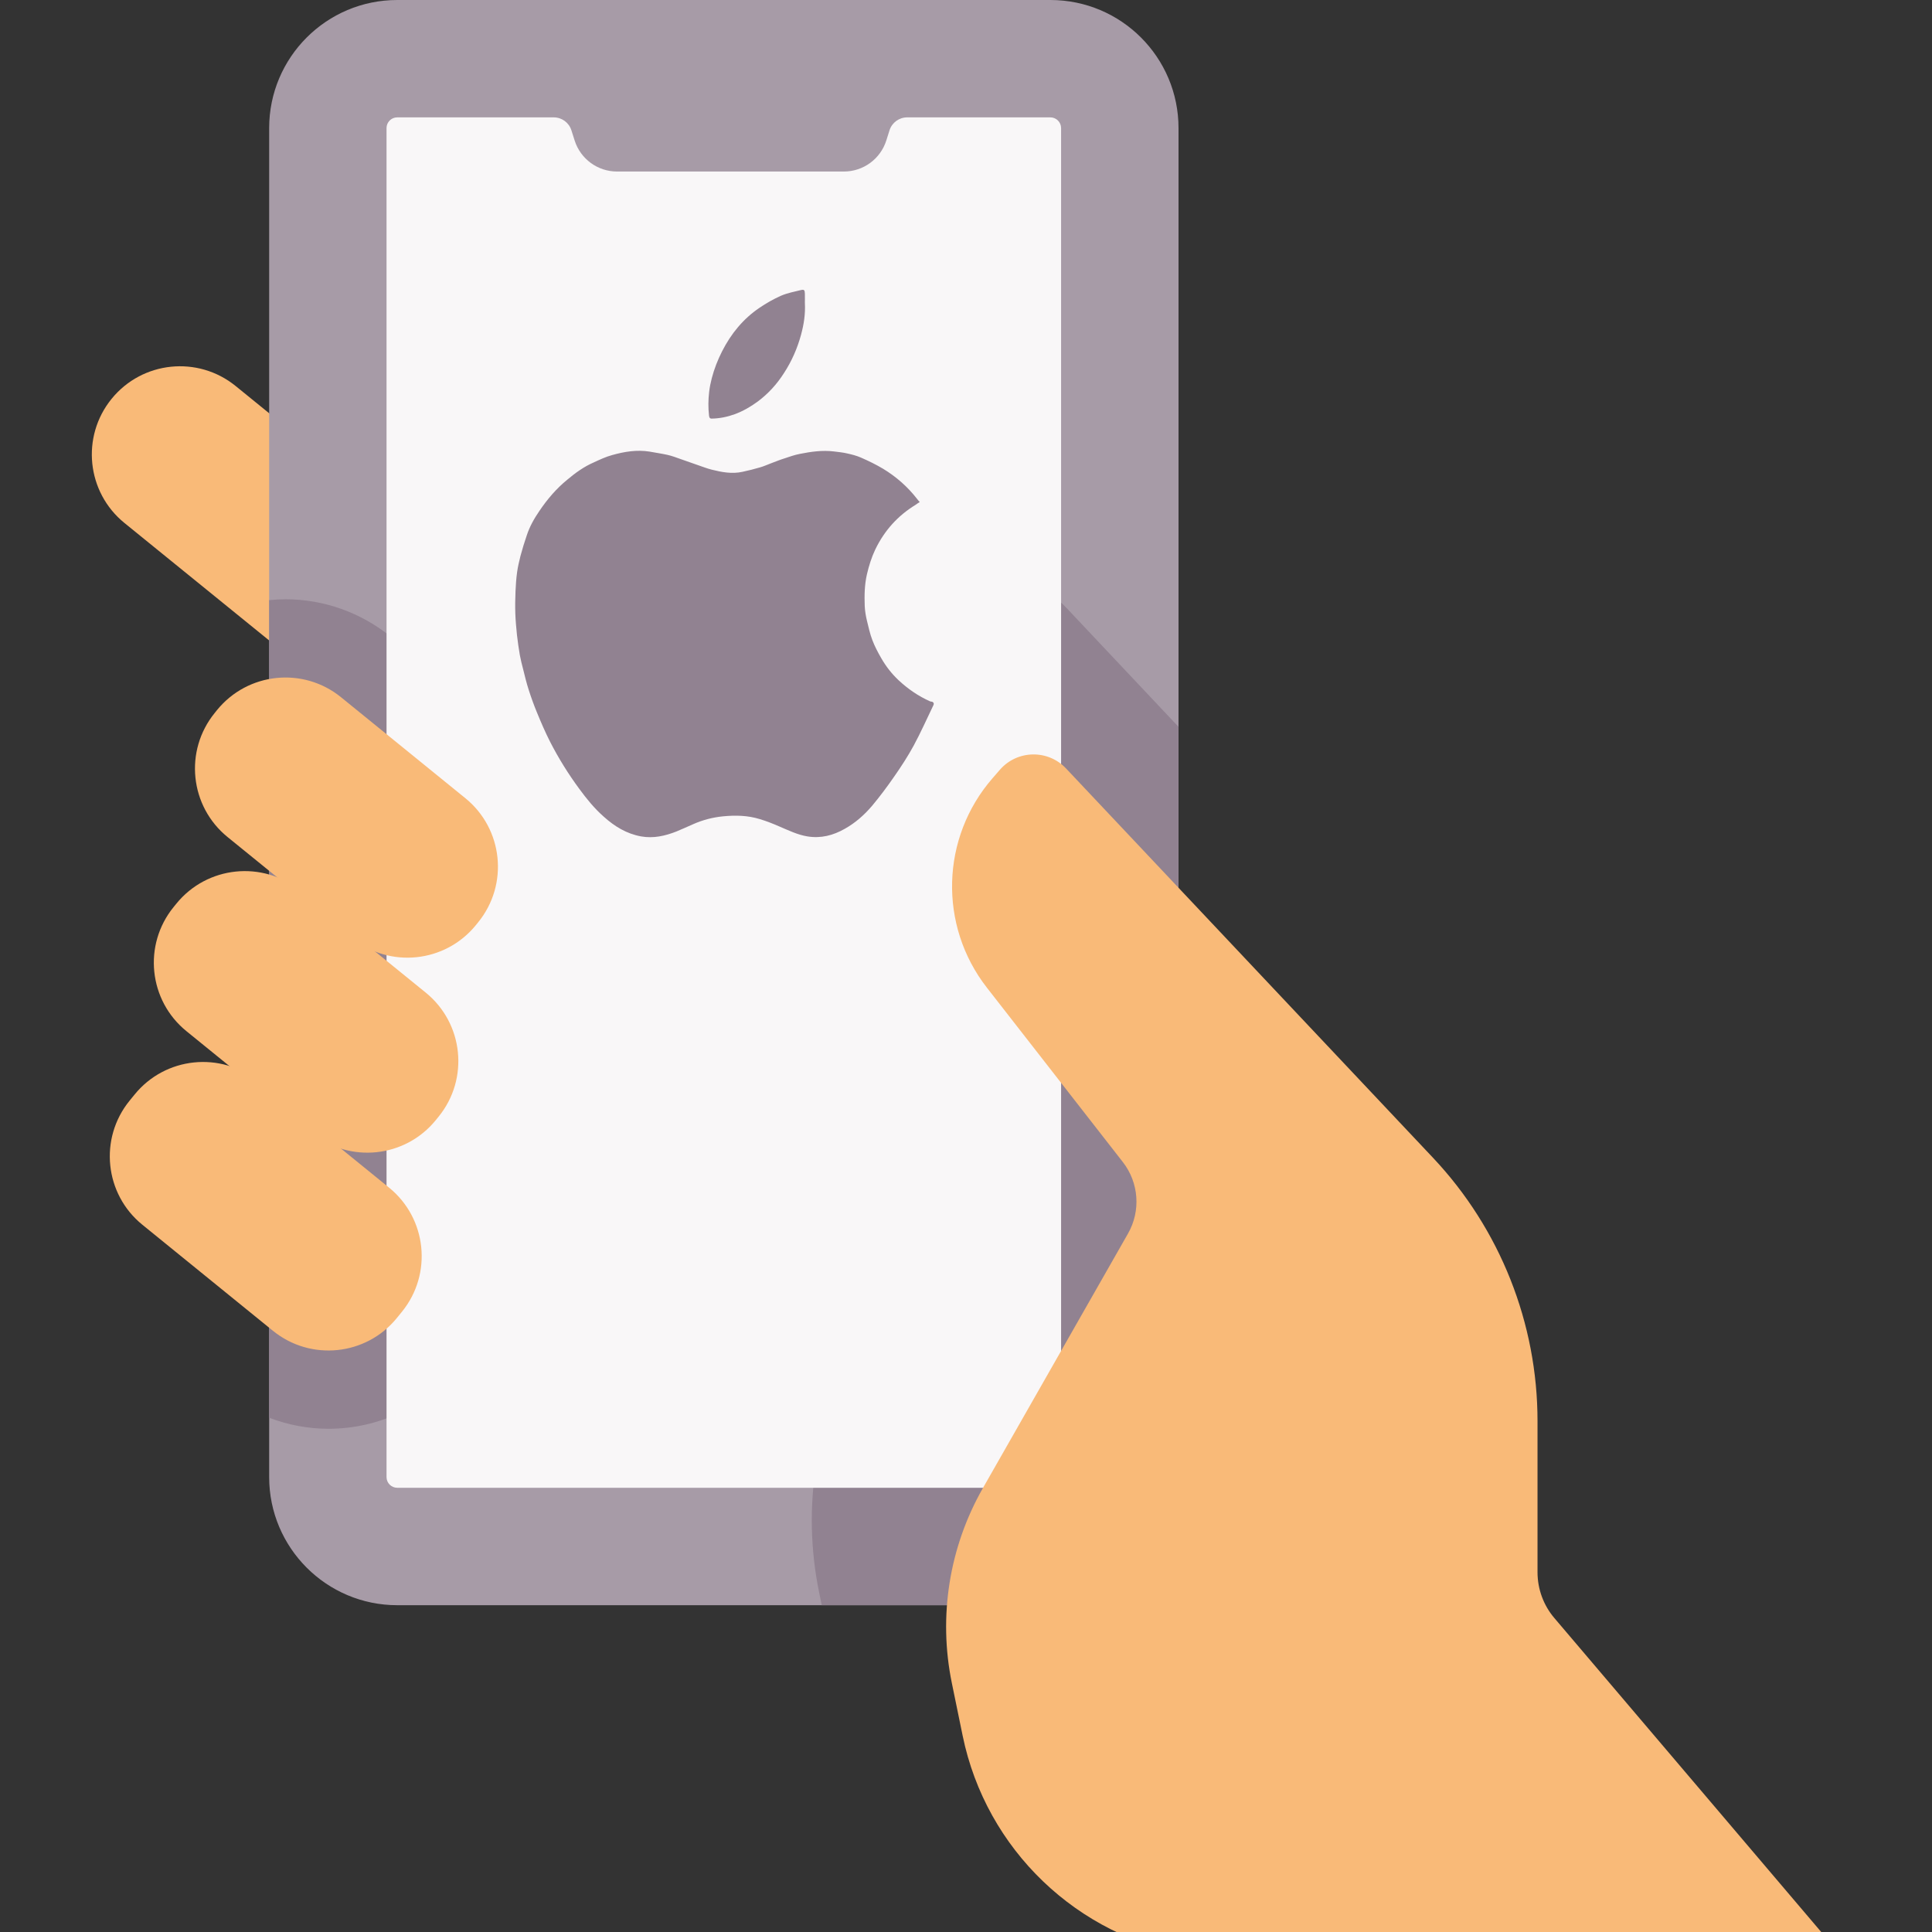
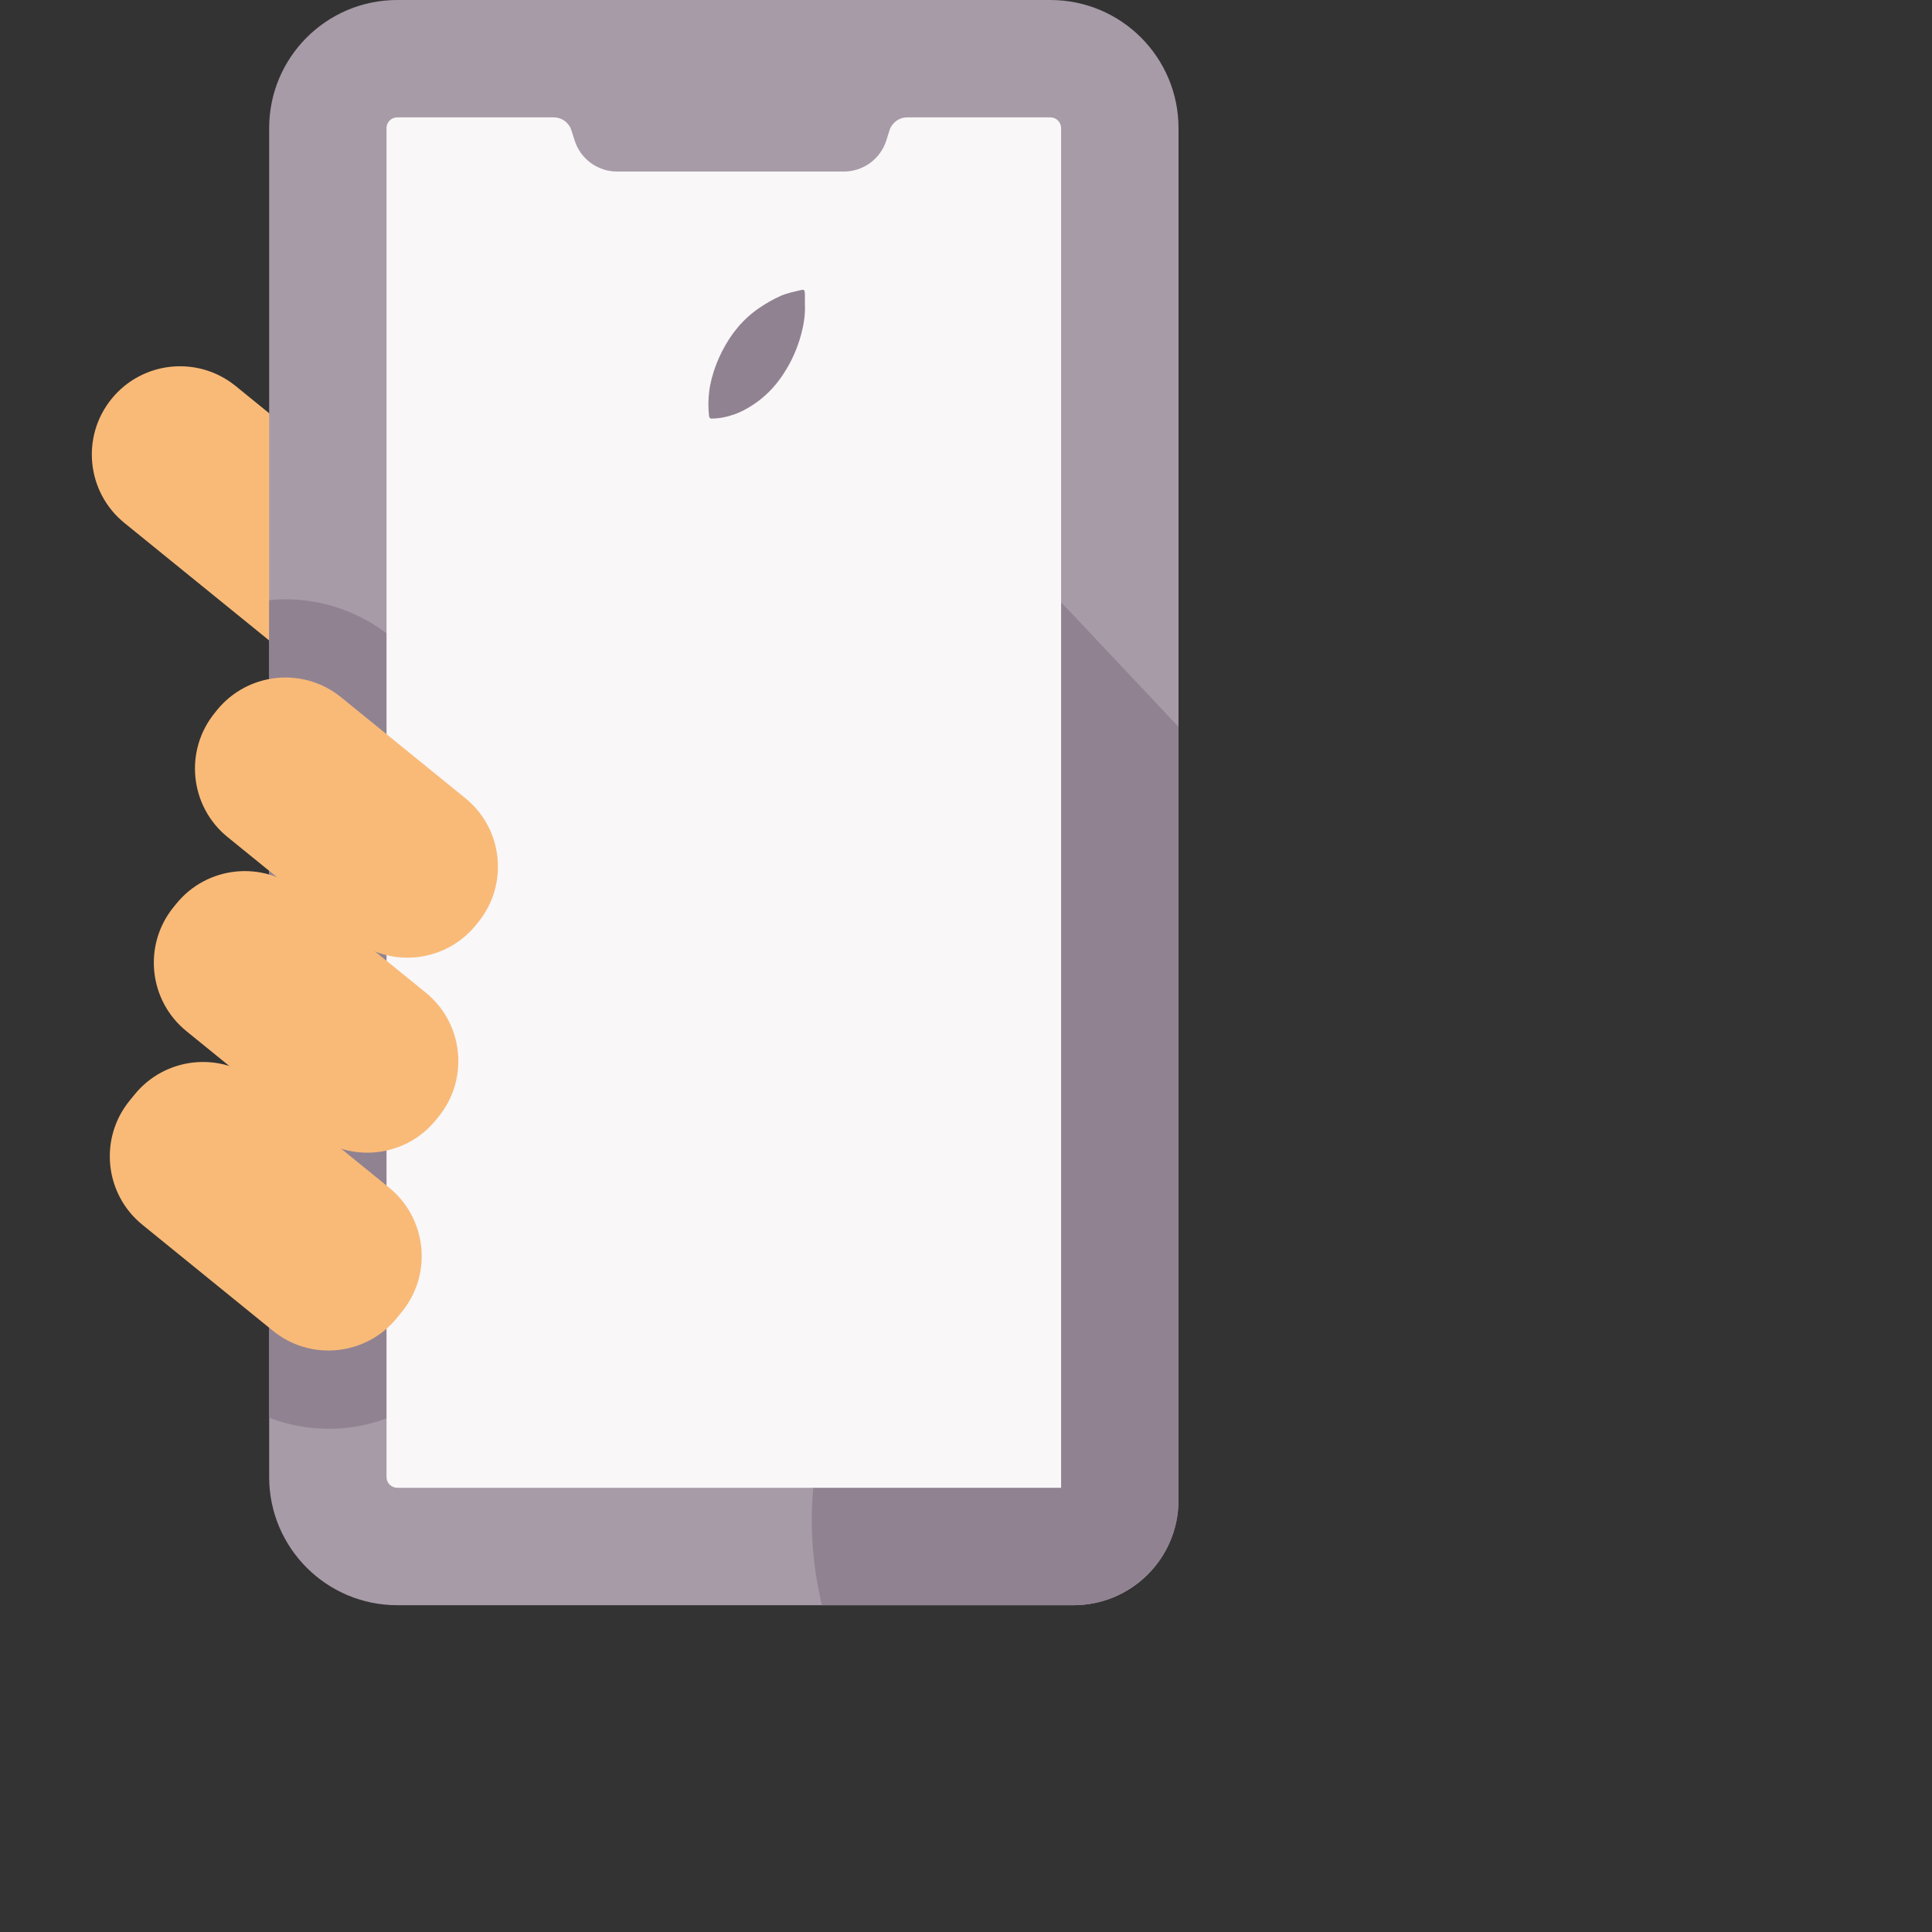
<svg xmlns="http://www.w3.org/2000/svg" width="60" height="60" viewBox="0 0 60 60" fill="none">
  <rect x="0" y="0" width="60" height="60" fill="#333333" stroke="none" />
  <g clip-path="url(#clip0)">
    <path d="M8.359 19.89L3.864 16.241C2.69 15.287 2.511 13.562 3.465 12.387C4.418 11.213 6.143 11.034 7.318 11.988L8.359 12.834L13.693 17.497L11.38 22.364L8.359 19.89Z" fill="#F9BA78" />
    <path d="M8.359 45.872C8.359 48.069 10.141 49.851 12.338 49.851H33.341C35.141 49.851 36.6 48.392 36.6 46.592V3.979C36.6 1.781 34.819 0 32.621 0H12.338C10.14 0 8.359 1.781 8.359 3.979V45.872Z" fill="#A79BA7" />
    <path d="M8.871 18.611C8.699 18.611 8.528 18.621 8.359 18.638V44.03C8.944 44.253 9.569 44.372 10.201 44.372C11.766 44.372 13.229 43.675 14.216 42.461L14.371 42.27C15.241 41.198 15.642 39.851 15.5 38.477C15.437 37.873 15.272 37.296 15.017 36.765C15.16 36.625 15.296 36.477 15.424 36.319L15.51 36.213C16.794 34.632 16.988 32.514 16.186 30.779C16.357 30.619 16.519 30.447 16.67 30.262L16.741 30.174C17.612 29.102 18.013 27.755 17.87 26.382C17.728 25.008 17.059 23.772 15.987 22.902L12.128 19.768C11.209 19.022 10.053 18.611 8.871 18.611Z" fill="#918291" />
    <path d="M36.597 46.592V22.569L33.136 18.896C32.417 18.134 31.405 17.697 30.358 17.697C29.254 17.697 28.206 18.174 27.48 19.006L27.255 19.265C24.884 21.983 24.773 26.02 26.991 28.864L31.036 34.053L26.67 41.712C25.332 44.059 24.895 46.809 25.439 49.455L25.52 49.851H33.338C35.138 49.851 36.597 48.392 36.597 46.592Z" fill="#918291" />
    <path d="M32.953 3.978C32.953 3.794 32.804 3.645 32.62 3.645H28.174C27.923 3.645 27.701 3.807 27.625 4.046L27.525 4.363C27.343 4.937 26.81 5.327 26.207 5.327H19.163C18.561 5.327 18.028 4.937 17.846 4.363L17.745 4.046C17.669 3.807 17.448 3.645 17.197 3.645H12.337C12.153 3.645 12.004 3.794 12.004 3.977V45.871C12.004 46.055 12.153 46.204 12.337 46.204H32.953V3.978Z" fill="#F9F7F8" />
-     <path d="M58.79 62.624L48.273 50.251C47.934 49.854 47.749 49.348 47.749 48.826V44.134C47.749 41.093 46.587 38.166 44.501 35.953L33.108 23.866C32.546 23.269 31.592 23.287 31.053 23.905L30.828 24.164C29.217 26.011 29.142 28.74 30.648 30.672L34.871 36.089C35.369 36.728 35.433 37.604 35.032 38.308L30.523 46.217C29.478 48.05 29.136 50.201 29.56 52.268L29.896 53.904C30.622 57.439 33.458 60.157 37.021 60.733L38.631 62.834C38.857 63.129 39.208 63.302 39.579 63.302H58.476C58.827 63.302 59.017 62.891 58.79 62.624Z" fill="#F9BA78" />
    <path d="M10.927 29.129L7.067 25.995C5.893 25.041 5.714 23.316 6.668 22.142L6.739 22.053C7.693 20.879 9.418 20.7 10.592 21.654L14.451 24.788C15.626 25.741 15.805 27.467 14.851 28.641L14.78 28.729C13.826 29.903 12.101 30.082 10.927 29.129Z" fill="#F9BA78" />
    <path d="M9.682 35.185L5.79 32.024C4.615 31.07 4.437 29.345 5.39 28.171L5.476 28.065C6.43 26.891 8.155 26.712 9.329 27.666L13.221 30.826C14.396 31.78 14.575 33.505 13.621 34.679L13.535 34.785C12.582 35.959 10.857 36.138 9.682 35.185Z" fill="#F9BA78" />
    <path d="M8.475 41.328L4.423 38.037C3.248 37.084 3.069 35.359 4.023 34.184L4.179 33.993C5.132 32.819 6.857 32.64 8.032 33.593L12.084 36.884C13.258 37.838 13.437 39.563 12.483 40.737L12.328 40.928C11.374 42.103 9.649 42.282 8.475 41.328Z" fill="#F9BA78" />
-     <path d="M28.887 21.782C28.523 21.62 28.198 21.398 27.903 21.122C27.693 20.925 27.513 20.693 27.368 20.44C27.262 20.257 27.164 20.07 27.091 19.877C27.017 19.684 26.973 19.475 26.923 19.274C26.887 19.125 26.863 18.977 26.855 18.825C26.843 18.491 26.848 18.164 26.923 17.836C26.986 17.569 27.065 17.312 27.181 17.068C27.467 16.474 27.884 16.014 28.435 15.677C28.472 15.647 28.515 15.623 28.563 15.591C28.527 15.554 28.504 15.524 28.479 15.492C28.183 15.111 27.826 14.8 27.422 14.556C27.201 14.424 26.969 14.312 26.738 14.211C26.601 14.151 26.454 14.114 26.31 14.082C26.177 14.05 26.033 14.038 25.898 14.02C25.541 13.976 25.186 14.027 24.84 14.096C24.67 14.128 24.511 14.187 24.347 14.241C24.212 14.282 24.08 14.339 23.95 14.386C23.836 14.427 23.719 14.484 23.603 14.515C23.425 14.567 23.242 14.614 23.061 14.652C22.736 14.725 22.414 14.664 22.1 14.585C21.953 14.548 21.813 14.491 21.669 14.443C21.5 14.386 21.335 14.324 21.164 14.266C21.017 14.216 20.87 14.156 20.718 14.124C20.54 14.085 20.355 14.059 20.172 14.025C19.78 13.962 19.394 14.025 19.013 14.132C18.816 14.185 18.625 14.275 18.439 14.361C18.137 14.492 17.869 14.685 17.619 14.896C17.282 15.17 16.999 15.501 16.754 15.864C16.588 16.105 16.448 16.353 16.357 16.633C16.286 16.84 16.221 17.051 16.164 17.265C16.122 17.436 16.081 17.604 16.058 17.777C16.031 17.969 16.019 18.165 16.01 18.358C16 18.594 15.996 18.829 16.004 19.059C16.012 19.281 16.033 19.503 16.055 19.72C16.079 19.928 16.108 20.134 16.144 20.344C16.171 20.493 16.209 20.638 16.247 20.785C16.299 20.997 16.351 21.212 16.418 21.419C16.494 21.658 16.58 21.895 16.674 22.123C16.801 22.432 16.932 22.738 17.083 23.035C17.345 23.547 17.65 24.038 17.993 24.502C18.222 24.814 18.463 25.111 18.754 25.366C19.089 25.667 19.458 25.892 19.907 25.975C20.294 26.044 20.654 25.961 21.006 25.823C21.184 25.75 21.355 25.67 21.531 25.594C21.826 25.463 22.137 25.383 22.456 25.352C22.845 25.314 23.223 25.323 23.596 25.438C23.803 25.5 24.006 25.58 24.204 25.667C24.488 25.787 24.764 25.924 25.073 25.975C25.498 26.044 25.877 25.944 26.241 25.736C26.568 25.552 26.848 25.304 27.093 25.014C27.332 24.727 27.556 24.426 27.77 24.117C27.987 23.806 28.194 23.489 28.375 23.156C28.596 22.748 28.786 22.318 28.989 21.898C29.013 21.85 28.995 21.817 28.954 21.794C28.928 21.789 28.905 21.789 28.887 21.782Z" fill="#918291" />
    <path d="M22.82 12.863C23.073 12.769 23.31 12.634 23.536 12.467C23.854 12.229 24.126 11.935 24.351 11.58C24.585 11.22 24.762 10.822 24.878 10.393C24.963 10.078 25.016 9.759 24.996 9.397C24.996 9.326 24.999 9.225 24.996 9.123C24.993 9.007 24.974 8.987 24.878 9.007C24.669 9.058 24.455 9.099 24.253 9.185C24.019 9.29 23.795 9.416 23.582 9.562C23.089 9.896 22.707 10.353 22.421 10.918C22.287 11.184 22.181 11.456 22.105 11.745C22.07 11.882 22.039 12.028 22.023 12.175C21.995 12.413 21.991 12.658 22.019 12.9C22.026 12.97 22.044 13.002 22.106 13C22.35 12.996 22.588 12.947 22.82 12.863Z" fill="#918291" />
  </g>
  <defs>
    <clipPath id="clip0">
      <rect width="60" height="60" fill="white" />
    </clipPath>
  </defs>
</svg>